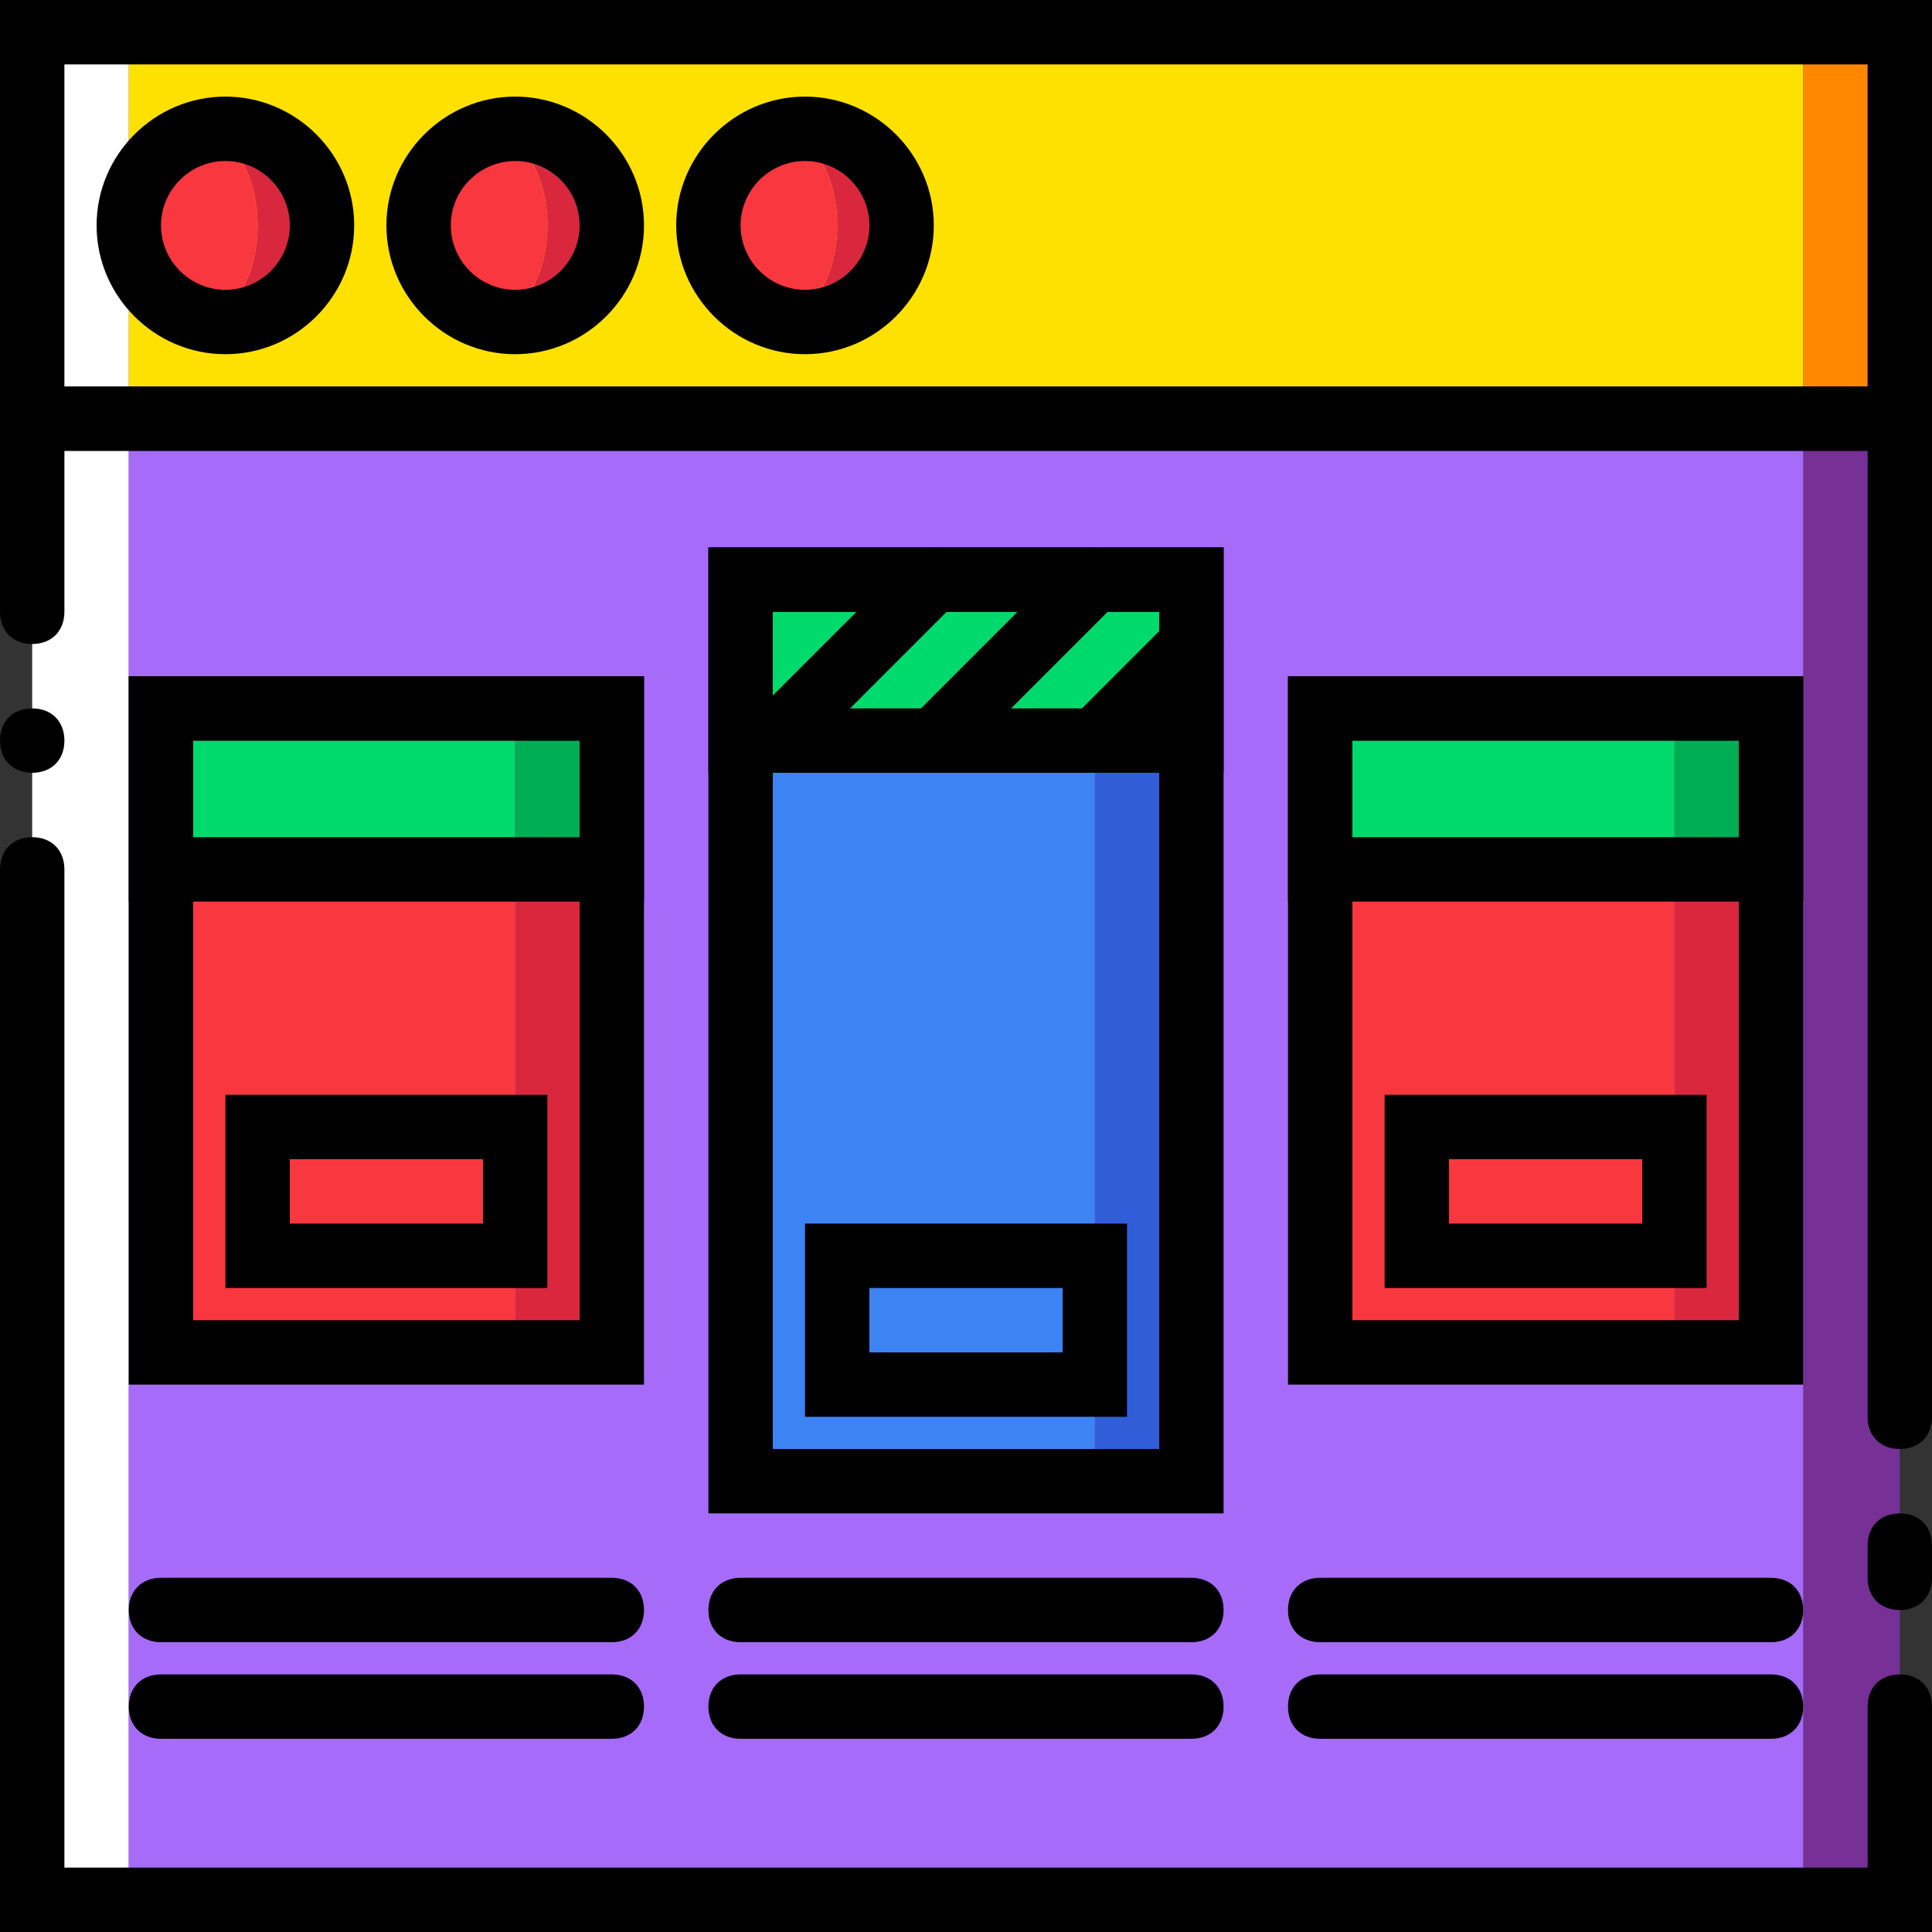
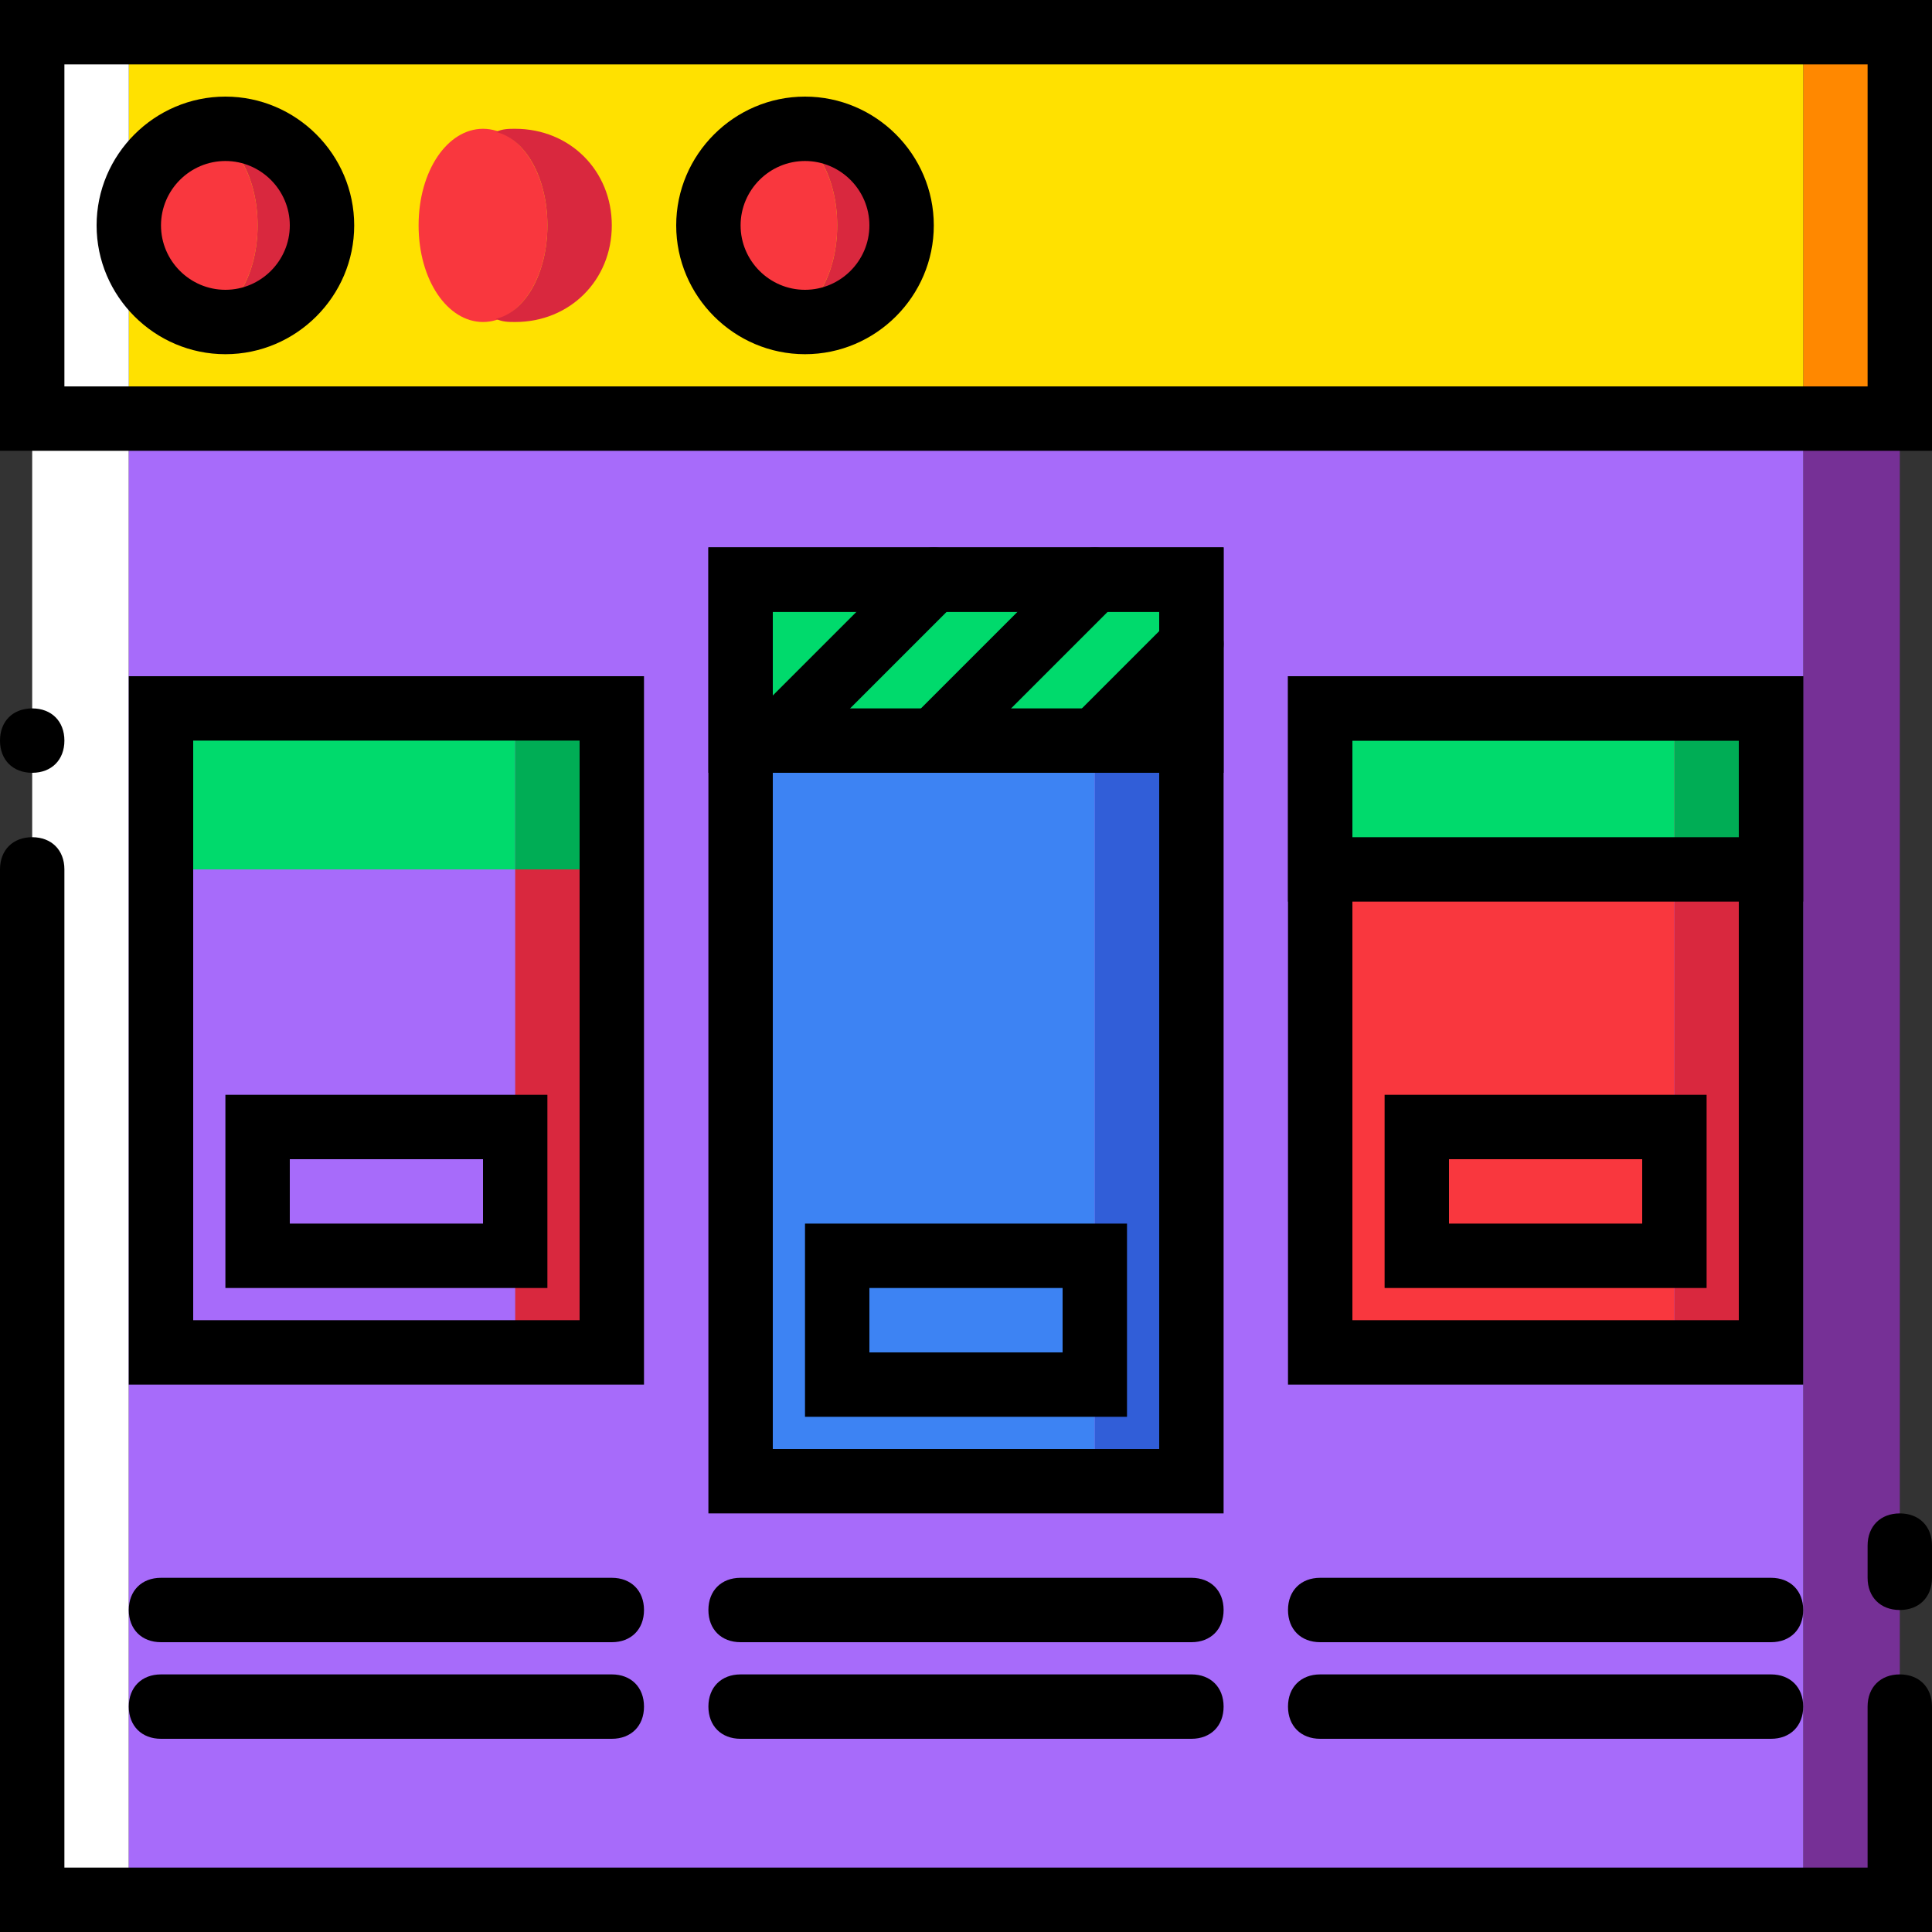
<svg xmlns="http://www.w3.org/2000/svg" height="800px" width="800px" version="1.1" id="Layer_1" viewBox="0 0 512 512" xml:space="preserve">
  <rect x="0" y="0" width="512" height="512" fill="#333333" stroke="none" />
  <g transform="translate(0 1)">
    <polygon style="fill:#FF8800;" points="477.867,109.933 503.467,109.933 503.467,7.533 477.867,7.533  " />
    <polygon style="fill:#FFE100;" points="34.133,109.933 477.867,109.933 477.867,7.533 34.133,7.533  " />
    <polygon style="fill:#FFFFFF;" points="8.533,502.467 34.133,502.467 34.133,7.533 8.533,7.533  " />
    <polygon style="fill:#763096;" points="477.867,502.467 503.467,502.467 503.467,101.4 477.867,101.4  " />
    <polygon style="fill:#A76BFA;" points="34.133,502.467 477.867,502.467 477.867,109.933 34.133,109.933  " />
    <path style="fill:#F9373E;" d="M68.267,58.733c0,14.507-7.68,25.6-17.067,25.6s-17.067-11.093-17.067-25.6s7.68-25.6,17.067-25.6   S68.267,44.227,68.267,58.733" />
    <path style="fill:#D9283E;" d="M59.733,33.133c-1.707,0-3.413,0-5.12,0.853c7.68,1.707,13.653,11.947,13.653,24.747   s-5.973,23.04-13.653,24.747c1.707,0.853,3.413,0.853,5.12,0.853c14.507,0,25.6-11.093,25.6-25.6S74.24,33.133,59.733,33.133" />
    <path style="fill:#F9373E;" d="M145.067,58.733c0,14.507-7.68,25.6-17.067,25.6s-17.067-11.093-17.067-25.6s7.68-25.6,17.067-25.6   S145.067,44.227,145.067,58.733" />
    <path style="fill:#D9283E;" d="M136.533,33.133c-1.707,0-3.413,0-5.12,0.853c7.68,1.707,13.653,11.947,13.653,24.747   s-5.973,23.04-13.653,24.747c1.707,0.853,3.413,0.853,5.12,0.853c14.507,0,25.6-11.093,25.6-25.6S151.04,33.133,136.533,33.133" />
    <path style="fill:#F9373E;" d="M221.867,58.733c0,14.507-7.68,25.6-17.067,25.6c-9.387,0-17.067-11.093-17.067-25.6   s7.68-25.6,17.067-25.6C214.187,33.133,221.867,44.227,221.867,58.733" />
    <path style="fill:#D9283E;" d="M213.333,33.133c-1.707,0-3.413,0-5.12,0.853c7.68,1.707,13.653,11.947,13.653,24.747   s-5.973,23.04-13.653,24.747c1.707,0.853,3.413,0.853,5.12,0.853c14.507,0,25.6-11.093,25.6-25.6S227.84,33.133,213.333,33.133" />
    <path d="M512,511H0V229.4c0-5.12,3.413-8.533,8.533-8.533s8.533,3.413,8.533,8.533v264.533h477.867v-42.667   c0-5.12,3.413-8.533,8.533-8.533c5.12,0,8.533,3.413,8.533,8.533V511z" />
-     <path d="M503.467,383c-5.12,0-8.533-3.413-8.533-8.533v-256H17.067v42.667c0,5.12-3.413,8.533-8.533,8.533S0,166.253,0,161.133   V101.4h512v273.067C512,379.587,508.587,383,503.467,383z" />
    <path d="M17.067,195.267c0-5.12-3.413-8.533-8.533-8.533S0,190.147,0,195.267c0,5.12,3.413,8.533,8.533,8.533   S17.067,200.387,17.067,195.267" />
    <path d="M503.467,425.667c-5.12,0-8.533-3.413-8.533-8.533V408.6c0-5.12,3.413-8.533,8.533-8.533c5.12,0,8.533,3.413,8.533,8.533   v8.533C512,422.253,508.587,425.667,503.467,425.667z" />
-     <polygon style="fill:#F9373E;" points="42.667,357.4 136.533,357.4 136.533,186.733 42.667,186.733  " />
    <polygon style="fill:#D9283E;" points="136.533,357.4 162.133,357.4 162.133,186.733 136.533,186.733  " />
    <polygon style="fill:#F9373E;" points="349.867,357.4 443.733,357.4 443.733,186.733 349.867,186.733  " />
    <polygon style="fill:#3D83F3;" points="196.267,391.533 290.133,391.533 290.133,152.6 196.267,152.6  " />
    <polygon style="fill:#315ED8;" points="290.133,391.533 315.733,391.533 315.733,152.6 290.133,152.6  " />
    <polygon style="fill:#00DA6C;" points="42.667,229.4 136.533,229.4 136.533,186.733 42.667,186.733  " />
    <polygon style="fill:#00AD55;" points="136.533,229.4 162.133,229.4 162.133,186.733 136.533,186.733  " />
    <polygon style="fill:#D9283E;" points="443.733,357.4 469.333,357.4 469.333,186.733 443.733,186.733  " />
    <polygon style="fill:#00AD55;" points="443.733,229.4 469.333,229.4 469.333,186.733 443.733,186.733  " />
    <g>
      <polygon style="fill:#00DA6C;" points="349.867,229.4 443.733,229.4 443.733,186.733 349.867,186.733   " />
      <polygon style="fill:#00DA6C;" points="196.267,195.267 315.733,195.267 315.733,152.6 196.267,152.6   " />
    </g>
    <path d="M59.733,92.867c-18.773,0-34.133-15.36-34.133-34.133S40.96,24.6,59.733,24.6s34.133,15.36,34.133,34.133   S78.507,92.867,59.733,92.867z M59.733,41.667c-9.387,0-17.067,7.68-17.067,17.067S50.347,75.8,59.733,75.8S76.8,68.12,76.8,58.733   S69.12,41.667,59.733,41.667z" />
-     <path d="M136.533,92.867c-18.773,0-34.133-15.36-34.133-34.133S117.76,24.6,136.533,24.6s34.133,15.36,34.133,34.133   S155.307,92.867,136.533,92.867z M136.533,41.667c-9.387,0-17.067,7.68-17.067,17.067s7.68,17.067,17.067,17.067   S153.6,68.12,153.6,58.733S145.92,41.667,136.533,41.667z" />
    <path d="M213.333,92.867c-18.773,0-34.133-15.36-34.133-34.133S194.56,24.6,213.333,24.6s34.133,15.36,34.133,34.133   S232.107,92.867,213.333,92.867z M213.333,41.667c-9.387,0-17.067,7.68-17.067,17.067s7.68,17.067,17.067,17.067   S230.4,68.12,230.4,58.733S222.72,41.667,213.333,41.667z" />
    <path d="M512,118.467H0V-1h512V118.467z M17.067,101.4h477.867V16.067H17.067V101.4z" />
    <path d="M170.667,365.933H34.133V178.2h136.533V365.933z M51.2,348.867h102.4v-153.6H51.2V348.867z" />
-     <path d="M170.667,237.933H34.133V178.2h136.533V237.933z M51.2,220.867h102.4v-25.6H51.2V220.867z" />
    <path d="M477.867,365.933H341.333V178.2h136.533V365.933z M358.4,348.867h102.4v-153.6H358.4V348.867z" />
    <path d="M477.867,237.933H341.333V178.2h136.533V237.933z M358.4,220.867h102.4v-25.6H358.4V220.867z" />
    <path d="M324.267,400.067H187.733v-256h136.533V400.067z M204.8,383h102.4V161.133H204.8V383z" />
    <path d="M324.267,203.8H187.733v-59.733h136.533V203.8z M204.8,186.733h102.4v-25.6H204.8V186.733z" />
    <path d="M145.067,340.333H59.733v-51.2h85.333V340.333z M76.8,323.267H128V306.2H76.8V323.267z" />
    <path d="M298.667,374.467h-85.333v-51.2h85.333V374.467z M230.4,357.4h51.2v-17.067h-51.2V357.4z" />
    <path d="M452.267,340.333h-85.333v-51.2h85.333V340.333z M384,323.267h51.2V306.2H384V323.267z" />
    <path d="M162.133,434.2H42.667c-5.12,0-8.533-3.413-8.533-8.533s3.413-8.533,8.533-8.533h119.467c5.12,0,8.533,3.413,8.533,8.533   S167.253,434.2,162.133,434.2z" />
    <path d="M162.133,459.8H42.667c-5.12,0-8.533-3.413-8.533-8.533s3.413-8.533,8.533-8.533h119.467c5.12,0,8.533,3.413,8.533,8.533   S167.253,459.8,162.133,459.8z" />
    <path d="M315.733,434.2H196.267c-5.12,0-8.533-3.413-8.533-8.533s3.413-8.533,8.533-8.533h119.467c5.12,0,8.533,3.413,8.533,8.533   S320.853,434.2,315.733,434.2z" />
    <path d="M315.733,459.8H196.267c-5.12,0-8.533-3.413-8.533-8.533s3.413-8.533,8.533-8.533h119.467c5.12,0,8.533,3.413,8.533,8.533   S320.853,459.8,315.733,459.8z" />
    <path d="M469.333,434.2H349.867c-5.12,0-8.533-3.413-8.533-8.533s3.413-8.533,8.533-8.533h119.467c5.12,0,8.533,3.413,8.533,8.533   S474.453,434.2,469.333,434.2z" />
    <path d="M469.333,459.8H349.867c-5.12,0-8.533-3.413-8.533-8.533s3.413-8.533,8.533-8.533h119.467c5.12,0,8.533,3.413,8.533,8.533   S474.453,459.8,469.333,459.8z" />
    <path d="M204.8,203.8c-2.56,0-4.267-0.853-5.973-2.56c-3.413-3.413-3.413-8.533,0-11.947l42.667-42.667   c3.413-3.413,8.533-3.413,11.947,0s3.413,8.533,0,11.947l-42.667,42.667C209.067,202.947,207.36,203.8,204.8,203.8z" />
    <path d="M247.467,203.8c-2.56,0-4.267-0.853-5.973-2.56c-3.413-3.413-3.413-8.533,0-11.947l42.667-42.667   c3.413-3.413,8.533-3.413,11.947,0s3.413,8.533,0,11.947L253.44,201.24C251.733,202.947,250.027,203.8,247.467,203.8z" />
    <path d="M290.133,203.8c-2.56,0-4.267-0.853-5.973-2.56c-3.413-3.413-3.413-8.533,0-11.947l25.6-25.6   c3.413-3.413,8.533-3.413,11.947,0c3.413,3.413,3.413,8.533,0,11.947l-25.6,25.6C294.4,202.947,292.693,203.8,290.133,203.8z" />
  </g>
</svg>